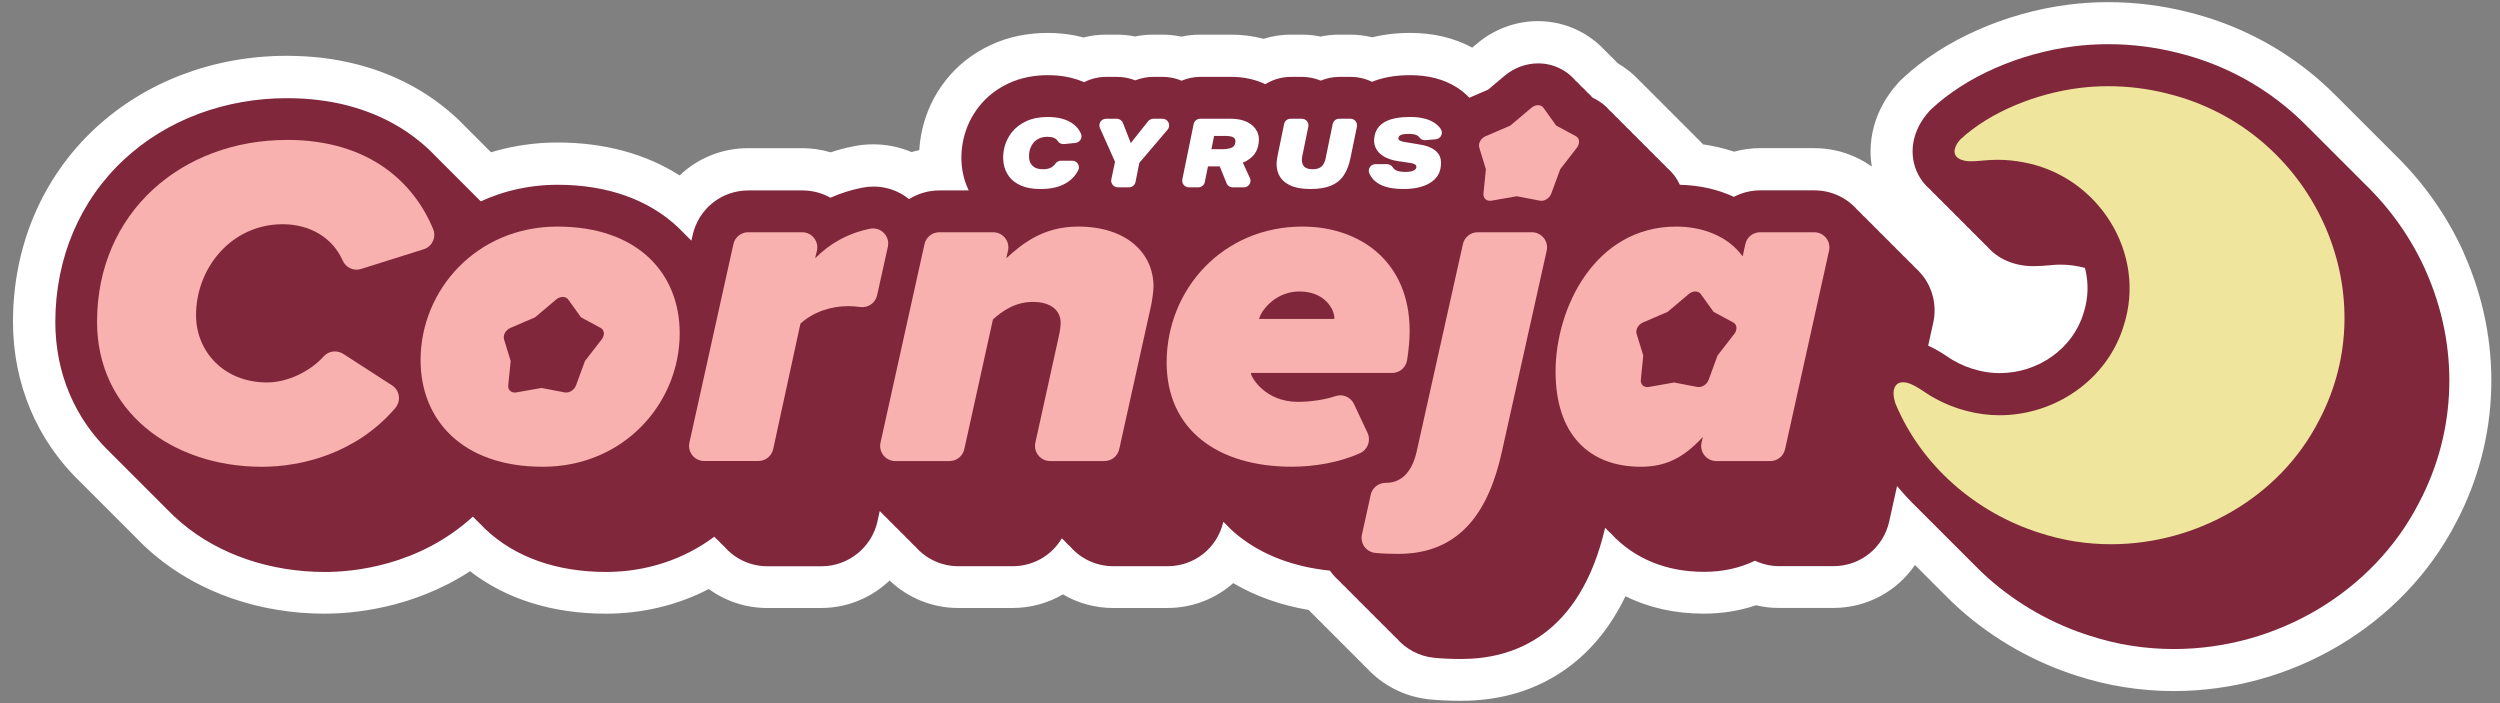
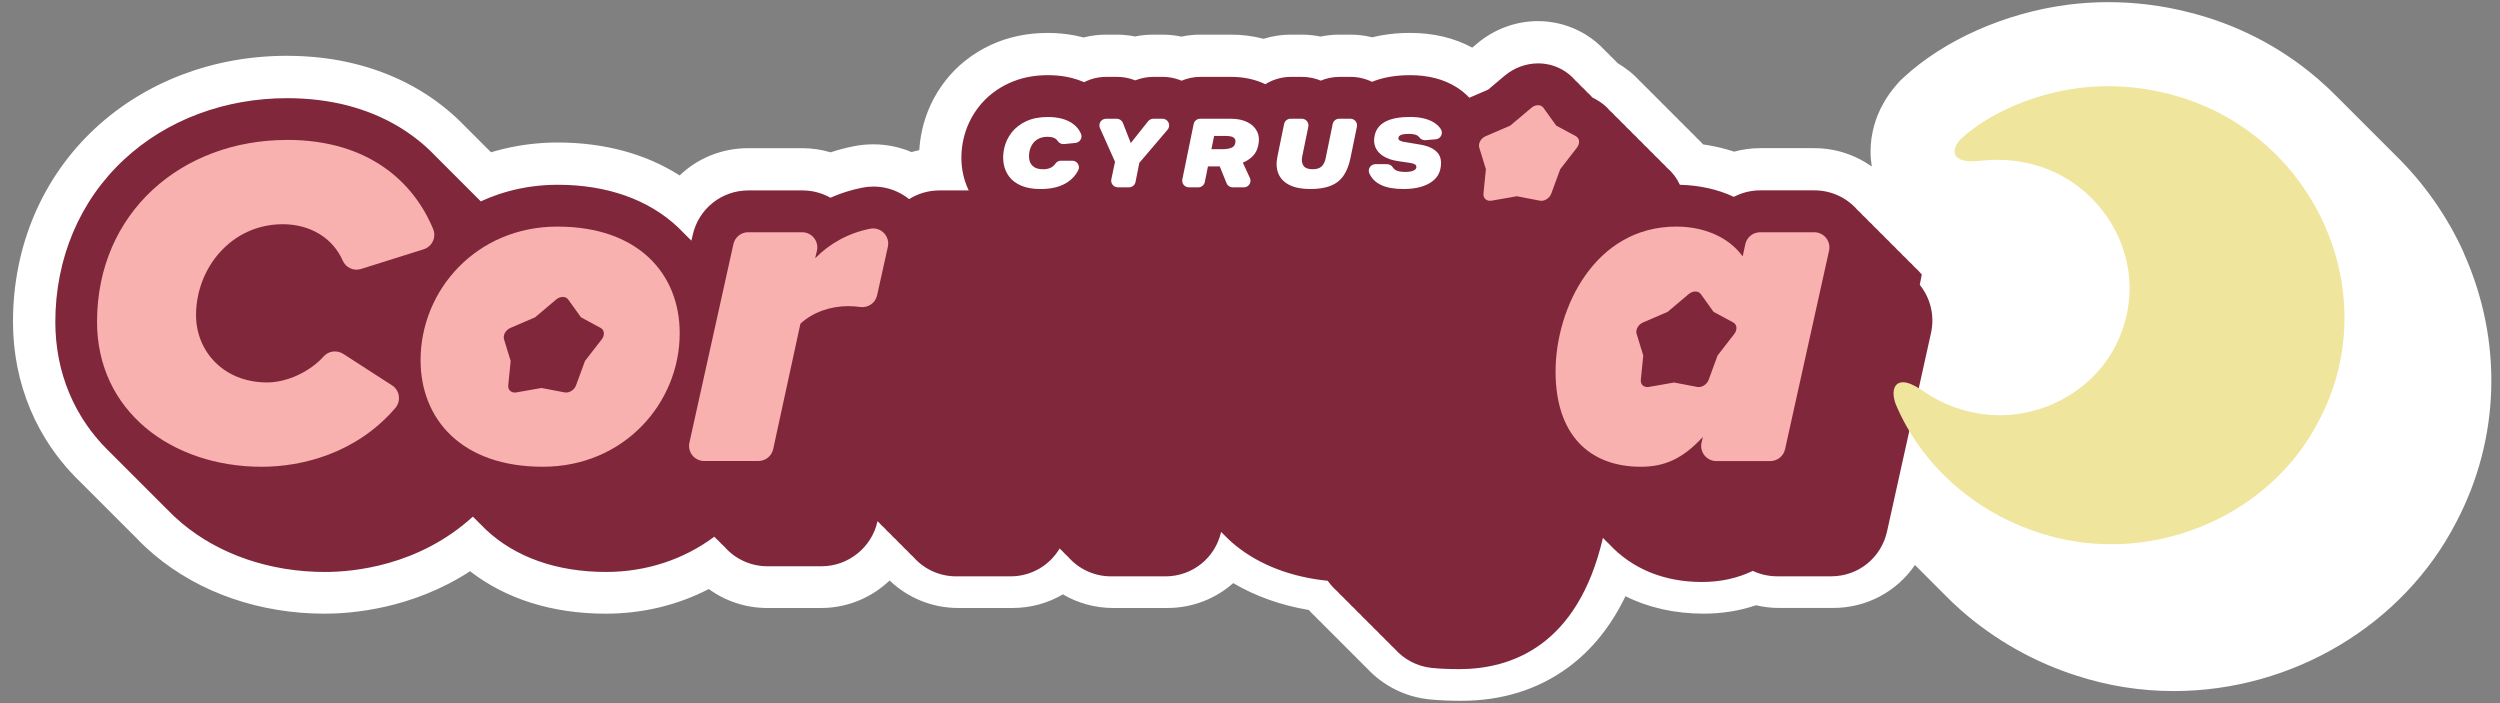
<svg xmlns="http://www.w3.org/2000/svg" data-id="Layer_1" version="1.1" viewBox="0 0 1189.65 334.66">
  <rect x="0" y="0" width="1189.65" height="334.66" fill="#808080" stroke="none" />
  <defs>
    <style>
      .st0 {
        fill: #f8b1ae;
      }

      .st1 {
        fill: #fff;
      }

      .st2 {
        fill: #80273c;
      }

      .st3 {
        fill: #f0e59d;
      }
    </style>
  </defs>
  <path class="st1" d="M1172.52,120.53c-7.74-17.29-19.04-33.44-32.67-46.72-.89-.92-1.8-1.82-2.71-2.71-.9-.92-1.81-1.83-2.73-2.73-.9-.92-1.8-1.83-2.72-2.72-.89-.92-1.8-1.82-2.72-2.72-.9-.92-1.8-1.83-2.72-2.72-.9-.92-1.8-1.83-2.72-2.72-.9-.92-1.8-1.83-2.72-2.72-.9-.92-1.8-1.82-2.72-2.72-.9-.92-1.8-1.83-2.72-2.72-.89-.92-1.8-1.82-2.72-2.72-1.44-1.48-2.95-2.96-4.44-4.37l-.55-.51c-1.63-1.52-3.11-2.86-4.53-4.08l-.38-.35-.26-.2c-17.82-15.15-38.41-25.69-61.22-31.33-12.39-3.16-25.19-4.75-38.07-4.75-6.34,0-12.68.4-18.84,1.18-29.96,3.79-59.43,16.86-78.84,34.97l-1.36,1.27-1.24,1.39c-5.34,6-9.07,12.71-11.08,19.88-1.16,4.11-1.74,8.33-1.72,12.54.01,2.37.21,4.71.59,7.01-.33-.24-.66-.47-.98-.68-.16-.11-.32-.21-.48-.32-.55-.36-1.1-.71-1.66-1.04l-.54-.32c-.54-.32-1.09-.62-1.65-.92l-.63-.33c-.54-.27-1.07-.54-1.62-.79-.21-.1-.43-.2-.72-.32-.52-.23-1.05-.45-1.61-.68-.22-.09-.81-.31-.81-.31-.51-.19-1.01-.38-1.55-.56-.26-.09-.53-.17-.8-.26l-.12-.04c-.5-.16-1-.31-1.45-.44-.34-.09-.68-.18-1.1-.29l-.11-.03c-.42-.11-.84-.21-1.28-.31-.36-.08-.73-.15-1.09-.22l-.26-.05c-.36-.07-.73-.14-1.18-.22-.39-.06-.79-.12-1.19-.17l-.22-.03c-.37-.05-.74-.1-1.14-.15-.49-.05-.99-.09-1.49-.13h-.03c-.36-.04-.72-.06-1.06-.08-.88-.05-1.76-.07-2.6-.07h-25.78c-4.17,0-8.33.57-12.36,1.67-.83-.27-1.67-.53-2.51-.78l-.32-.1c-.39-.12-.77-.24-1.1-.33-1.27-.36-2.46-.64-3.5-.88h.05c-.24-.05-.48-.11-.74-.16-1.18-.26-2.43-.51-3.73-.74-.19-.04-.37-.07-.51-.09-.79-.13-1.58-.26-2.4-.38-.96-1.07-1.96-2.09-3.02-3.06-.86-.95-1.78-1.86-2.73-2.73-.86-.95-1.77-1.86-2.72-2.72-.86-.95-1.77-1.86-2.72-2.72-.86-.95-1.77-1.86-2.72-2.72-.86-.94-1.77-1.85-2.72-2.72-.86-.94-1.77-1.85-2.72-2.72-.86-.94-1.77-1.85-2.72-2.72-.86-.94-1.77-1.85-2.72-2.72-.86-.95-1.77-1.86-2.73-2.73-.87-.95-1.78-1.86-2.74-2.73-.42-.46-.86-.91-1.31-1.37l-.34-.34c-.83-.82-1.74-1.63-2.65-2.38-.18-.15-.36-.3-.49-.4-.94-.75-1.9-1.46-2.88-2.13-.17-.11-.33-.22-.44-.29-.73-.48-1.43-.91-2.12-1.32-.24-.23-.49-.46-.73-.69-.87-.95-1.78-1.86-2.73-2.73-.87-.95-1.78-1.86-2.72-2.72-2.72-2.97-5.83-5.54-9.23-7.61l-.38-.23c-.54-.32-1.09-.63-1.57-.89-.2-.11-.41-.22-.54-.29-.5-.26-1.01-.52-1.48-.74-.22-.1-.76-.36-.76-.36-.46-.21-.93-.41-1.37-.59-.27-.11-.93-.37-.93-.37-.42-.16-.85-.32-1.32-.48-.32-.11-.64-.22-1.01-.34-.42-.13-.84-.27-1.23-.38-.36-.1-.72-.2-1.12-.31-.4-.1-.8-.21-1.2-.3-.37-.08-.75-.16-1.19-.25l-.17-.03c-.35-.07-.71-.14-1.06-.2-.43-.07-.86-.14-1.29-.2h-.11c-.31-.06-.63-.1-1.01-.15-.49-.06-.98-.1-1.48-.14h-.04c-.27-.03-.54-.05-.81-.07h-.12c-.83-.05-1.67-.08-2.48-.08-10.53,0-20.81,3.79-28.94,10.65l-2.34,1.97c-8.61-4.66-18.57-7.01-29.67-7.01-4.78,0-9.39.4-13.69,1.19-1.42.26-2.82.56-4.2.91-.21-.05-.42-.1-.64-.15-3.2-.74-6.49-1.12-9.79-1.12h-5.35c-3,0-5.96.31-8.86.92-2.91-.61-5.89-.92-8.91-.92h-5.35c-2.05,0-4.11.15-6.11.44-2.3.33-4.56.85-6.76,1.54-4.92-1.32-10.09-1.98-15.47-1.98h-14.7c-3.02,0-6.01.32-8.95.95-2.94-.63-5.93-.95-8.95-.95h-4.4c-2.94,0-5.84.29-8.69.87-2.84-.58-5.75-.87-8.7-.87h-5.1c-3.6,0-7.2.46-10.69,1.35-.32-.09-.65-.17-.97-.25-2.06-.52-4.2-.93-6.35-1.24-1.06-.15-2.14-.28-3.23-.38-2.14-.2-4.33-.3-6.52-.3-9.79,0-18.9,1.93-27.11,5.75-8.68,4.05-15.96,9.8-21.64,17.11-5.42,6.98-9.13,14.89-11.02,23.49-.69,3.14-1.13,6.3-1.32,9.44-1.24.25-2.47.55-3.68.91-5.8-2.45-11.94-3.69-18.28-3.69-3.06,0-6.14.3-9.16.9-3.75.74-7.45,1.71-11.07,2.91-4.38-1.31-8.95-1.98-13.56-1.98h-25.68c-12.59,0-24.11,4.84-32.62,12.98-16.09-10.3-35.89-15.68-58.14-15.68-1.08,0-2.15.02-3.16.05-.32,0-.63.02-.94.04h-.16c-.71.03-1.43.07-2.09.1-.4.02-.79.05-1.19.08h-.17c-.61.06-1.23.1-1.87.16-.47.04-.94.08-1.4.13-.58.06-1.15.12-1.73.19-.5.06-.99.12-1.43.17-.57.07-1.13.15-1.7.24l-.3.04c-.39.06-.78.11-1.19.18-.42.07-.83.14-1.25.21l-.28.05c-1.21.21-2.41.44-3.53.67,0,0-.59.12-.87.18-.61.13-1.22.28-1.83.42,0,0-.86.2-1.14.27-.66.16-1.31.33-2.01.52l-.91.25c-.69.19-1.37.39-1.98.57-.15.04-.3.09-.45.13-.5-.5-1.02-1.01-1.55-1.52-.87-.9-1.78-1.81-2.72-2.72-.87-.9-1.78-1.81-2.72-2.72-.87-.9-1.78-1.81-2.72-2.72-.88-.91-1.8-1.84-2.77-2.76-.11-.12-.52-.53-.52-.53-.52-.53-1.05-1.06-1.57-1.58-.35-.35-.71-.69-1.09-1.05-.53-.5-1.07-1-1.57-1.46l-.19-.18c-.27-.25-.53-.49-.81-.73-.79-.7-1.6-1.4-2.41-2.07-.29-.25-.59-.49-.89-.73l-.21-.17c-.56-.45-1.12-.9-1.73-1.37-.36-.28-.73-.57-1.09-.84-.73-.55-1.46-1.09-2.18-1.61-.38-.27-.77-.54-1.15-.81l-.1-.07c-.68-.47-1.37-.94-2.02-1.37-.41-.27-.82-.54-1.25-.81-.63-.4-1.26-.8-1.9-1.19l-.22-.13c-.3-.19-.6-.37-.87-.53-.94-.56-1.89-1.11-2.86-1.64-.28-.16-.57-.31-.85-.46l-.23-.12c-.69-.37-1.39-.74-2.06-1.08-.4-.2-.8-.41-1.22-.62-.82-.4-1.65-.8-2.49-1.19l-.83-.38c-.98-.45-1.97-.87-3.01-1.31-.36-.15-.73-.3-1.13-.46-.76-.31-1.53-.61-2.33-.92,0,0-.82-.31-1.07-.41-1.08-.4-2.16-.78-3.29-1.16-.24-.08-.86-.28-.86-.28-.87-.28-1.74-.56-2.63-.83-.39-.12-.77-.23-1.16-.34-.93-.27-1.86-.53-2.84-.78-.22-.06-.44-.12-.7-.19-1.15-.29-2.3-.57-3.46-.83l-1.08-.24c-.89-.19-1.78-.38-2.68-.55,0,0-.79-.15-1.07-.21-1.2-.22-2.42-.43-3.61-.62l-.58-.08c-1.05-.16-2.11-.3-3.18-.44l-1.13-.14c-.99-.12-1.99-.22-3.05-.32l-.78-.07c-1.24-.11-2.49-.2-3.74-.28l-.94-.05c-1.01-.06-2.02-.1-3.02-.13l-1.11-.04c-1.29-.03-2.58-.06-3.89-.06-34.81,0-67.17,12.22-91.14,34.4C20.12,84.4,6.18,117.13,6.18,153.12c0,1.64.04,3.31.12,5.09l.02.49c.08,1.56.19,3.14.35,4.84l.06.66c.15,1.53.34,3.11.57,4.68l.1.72c.23,1.56.5,3.12.8,4.65l.12.62c.32,1.62.68,3.2,1.06,4.71l.1.4c.43,1.7.87,3.28,1.35,4.85,1,3.28,2.18,6.55,3.51,9.75l.09.22c.64,1.51,1.33,3.06,2.08,4.63l.11.23c.72,1.5,1.5,3,2.28,4.43l.14.25c.82,1.5,1.68,2.98,2.61,4.5l.04.06c4.52,7.33,9.98,14.11,16.24,20.17.86.89,1.75,1.79,2.73,2.73.86.9,1.76,1.79,2.72,2.72.86.89,1.76,1.79,2.72,2.72.86.89,1.76,1.79,2.72,2.72.86.89,1.76,1.79,2.72,2.72.86.89,1.76,1.79,2.72,2.72.85.88,1.74,1.78,2.72,2.72.84.88,1.74,1.77,2.72,2.72.85.89,1.75,1.78,2.73,2.73.85.88,1.75,1.78,2.72,2.72,2.62,2.73,5.42,5.34,8.32,7.78,21.48,18.03,50.27,27.96,81.09,27.96,12.53,0,41.56-2.21,69.12-20.2,17.11,13.24,39.24,20.2,64.54,20.2,17.46,0,34.15-4.02,49.07-11.73,7.99,5.81,17.68,9.02,27.75,9.02h25.79c12.39,0,23.94-4.94,32.51-13.08,8.74,8.36,20.4,13.08,32.61,13.08h25.81c8.68,0,16.92-2.29,24.03-6.48,7.16,4.2,15.38,6.48,23.86,6.48h25.83c11.96,0,22.98-4.4,31.36-11.84,10.51,6.21,22.65,10.54,35.87,12.77.14.13.27.26.41.38.87.94,1.77,1.85,2.71,2.71.87.95,1.78,1.86,2.72,2.72.87.94,1.78,1.85,2.72,2.72.87.95,1.78,1.86,2.72,2.72.87.94,1.78,1.85,2.72,2.72.87.94,1.78,1.85,2.72,2.72.87.94,1.78,1.85,2.72,2.72.87.94,1.78,1.86,2.72,2.73.87.94,1.78,1.85,2.72,2.72.87.94,1.78,1.85,2.72,2.72,7.85,8.52,18.44,13.83,29.98,14.99,4.47.45,9.38.67,15,.67,19.41,0,36.5-5.31,50.78-15.77,11.4-8.36,20.57-19.74,27.43-34,11.02,5.48,23.57,8.3,37.2,8.3,8.76,0,17.1-1.34,24.92-3.99,3.57.85,7.25,1.28,11,1.28h25.69c16.07,0,30.39-7.89,38.95-20.44.05.05.1.1.15.15.89.92,1.8,1.82,2.72,2.72.89.92,1.8,1.82,2.72,2.72.9.92,1.8,1.83,2.72,2.72.89.92,1.8,1.82,2.72,2.72.89.92,1.8,1.82,2.72,2.72,2.57,2.64,5.2,5.16,7.82,7.48,16.02,14.21,35.3,25.13,55.76,31.56,14.73,4.77,30.16,7.2,45.85,7.2,56.5,0,109.22-31.5,134.34-80.26,20.99-39.76,22.33-86.45,3.67-128.11Z" />
-   <path class="st2" d="M914.5,130.65c-1.04-1.3-2.19-2.48-3.43-3.55-.85-.98-1.76-1.89-2.72-2.72-.85-.98-1.76-1.89-2.72-2.72-.85-.98-1.76-1.89-2.72-2.72-.85-.98-1.76-1.89-2.72-2.72-.85-.98-1.76-1.89-2.72-2.72-.85-.98-1.76-1.89-2.72-2.72-.85-.98-1.76-1.89-2.72-2.72-.85-.98-1.76-1.89-2.72-2.72-.85-.98-1.76-1.89-2.72-2.72-.85-.98-1.76-1.89-2.72-2.72,0,0,0,0,0,0-.32-.36-.64-.71-.97-1.06-.01-.01-.03-.03-.04-.04-.32-.33-.65-.65-.98-.96-.03-.02-.05-.05-.08-.07-.32-.3-.66-.59-.99-.87-.04-.03-.08-.07-.12-.1-.33-.27-.66-.53-.99-.79-.06-.04-.11-.09-.17-.13-.33-.24-.66-.47-.99-.7-.07-.05-.15-.1-.23-.15-.32-.21-.65-.42-.98-.62-.09-.06-.19-.11-.28-.16-.32-.19-.64-.37-.97-.54-.11-.06-.23-.12-.34-.17-.31-.16-.63-.32-.95-.46-.13-.06-.27-.12-.4-.18-.31-.14-.61-.27-.92-.39-.15-.06-.31-.12-.47-.18-.3-.11-.59-.22-.89-.32-.18-.06-.36-.11-.53-.17-.28-.09-.57-.18-.86-.26-.2-.06-.41-.1-.61-.16-.27-.07-.54-.14-.81-.2-.23-.05-.46-.09-.69-.14-.25-.05-.5-.1-.76-.14-.26-.04-.52-.08-.79-.11-.23-.03-.46-.07-.68-.09-.31-.03-.63-.06-.94-.08-.18-.01-.37-.03-.55-.04-.5-.03-1.01-.04-1.51-.04h-25.78c-4.46,0-8.74,1.11-12.52,3.09-.98-.46-1.98-.89-2.99-1.29-.51-.2-1.03-.38-1.55-.57-.5-.18-.99-.38-1.5-.55-.72-.24-1.45-.46-2.18-.67-.31-.09-.62-.19-.93-.28-.86-.24-1.74-.45-2.62-.66-.19-.04-.37-.09-.55-.13-.97-.22-1.96-.41-2.96-.58-.09-.02-.18-.04-.28-.05-1.06-.18-2.13-.34-3.21-.47-.03,0-.06,0-.09-.01-2.24-.27-4.52-.43-6.84-.48,0,0,0,0,0,0-1.4-3.1-3.47-5.84-6.07-8.03-.83-.98-1.74-1.89-2.72-2.72-.83-.98-1.74-1.89-2.72-2.72-.83-.98-1.74-1.89-2.72-2.72-.83-.98-1.74-1.89-2.72-2.72-.83-.98-1.74-1.89-2.72-2.72-.83-.98-1.74-1.89-2.72-2.72-.83-.98-1.74-1.89-2.72-2.72-.83-.98-1.74-1.89-2.72-2.72-.83-.98-1.74-1.89-2.72-2.72-.83-.98-1.74-1.89-2.72-2.72-.44-.52-.9-1.01-1.38-1.49-.04-.04-.07-.07-.11-.11-.46-.45-.94-.88-1.44-1.29-.08-.07-.16-.13-.24-.19-.49-.4-1-.77-1.53-1.13-.08-.05-.16-.1-.24-.16-.55-.36-1.12-.71-1.7-1.02l-1.74-.94c-.8-.93-1.67-1.8-2.6-2.59-.83-.99-1.74-1.9-2.72-2.72-.83-.99-1.74-1.9-2.72-2.72-1.61-1.91-3.52-3.53-5.64-4.81-.03-.02-.05-.03-.08-.05-.29-.17-.59-.34-.88-.5-.09-.05-.17-.1-.26-.14-.27-.14-.54-.27-.81-.4-.13-.06-.25-.12-.38-.18-.25-.11-.5-.22-.76-.33-.15-.06-.31-.13-.46-.19-.24-.09-.48-.18-.72-.27-.18-.06-.35-.12-.53-.18-.23-.07-.46-.15-.69-.21-.2-.06-.4-.11-.6-.16-.22-.06-.44-.11-.65-.16-.22-.05-.44-.09-.66-.14-.21-.04-.41-.08-.62-.12-.24-.04-.49-.08-.74-.11-.19-.03-.38-.06-.57-.08-.28-.03-.57-.05-.86-.08-.16-.01-.31-.03-.47-.04-.45-.03-.89-.04-1.34-.04-5.81,0-11.51,2.11-16.05,5.94l-7.78,6.56-8.94,3.85c-1.77-1.88-3.79-3.54-6.05-4.97-6.05-3.83-13.5-5.77-22.13-5.77-3.73,0-7.08.31-10.09.86-3.01.55-5.68,1.34-8.06,2.31-1.56-.76-3.21-1.35-4.91-1.75s-3.47-.6-5.26-.6h-5.35c-3.11,0-6.11.63-8.85,1.78-2.78-1.16-5.81-1.78-8.92-1.78h-5.35c-1.1,0-2.19.08-3.25.23-2.66.39-5.2,1.23-7.51,2.46-.46.25-.92.51-1.36.78-4.84-2.3-10.29-3.48-16.22-3.48h-14.7c-3.15,0-6.17.66-8.94,1.83-.35-.15-.7-.29-1.06-.42-2.5-.91-5.16-1.41-7.9-1.41h-4.4c-3.03,0-5.96.58-8.68,1.67-2.7-1.09-5.65-1.67-8.7-1.67h-5.1c-3.73,0-7.32.9-10.52,2.53-1.9-.83-3.9-1.51-6-2.03-1.4-.35-2.83-.63-4.31-.84-.74-.11-1.49-.19-2.25-.26-1.52-.14-3.08-.21-4.68-.21-6.85,0-13.12,1.3-18.66,3.88-5.77,2.69-10.58,6.48-14.29,11.25-3.58,4.61-6.03,9.83-7.28,15.52-1.09,4.98-1.25,9.94-.45,14.76.55,3.33,1.55,6.48,2.99,9.44h-13.91c-5.3,0-10.27,1.51-14.47,4.14-1.79-1.44-3.74-2.64-5.82-3.58-3.46-1.56-7.24-2.39-11.15-2.39-1.77,0-3.55.17-5.29.52-5.28,1.04-10.35,2.65-15.16,4.79-4.01-2.26-8.58-3.48-13.34-3.48h-25.68c-12.85,0-23.78,8.77-26.56,21.32l-.57,2.58c-.31-.31-.62-.62-.94-.92-.05-.05-.1-.09-.15-.13-.83-.88-1.69-1.75-2.57-2.59-.05-.05-.1-.09-.15-.13-.83-.88-1.69-1.75-2.57-2.59-14.05-13.24-33.85-20.23-57.25-20.23-.88,0-1.76.02-2.64.04-.3,0-.59.02-.88.03-.58.02-1.16.05-1.73.08-.35.02-.71.05-1.06.07-.51.04-1.02.07-1.54.12-.38.03-.76.07-1.14.11-.48.05-.95.1-1.43.15-.4.05-.79.09-1.19.14-.45.06-.9.12-1.35.19-.41.06-.82.12-1.23.18-.42.07-.83.14-1.25.21-.98.17-1.95.35-2.91.56-.22.05-.44.09-.65.13-.53.12-1.06.24-1.59.37-.28.07-.56.13-.83.2-.53.13-1.06.27-1.59.41-.26.07-.53.14-.79.21-.54.15-1.09.31-1.62.47-.23.07-.47.14-.7.21-.57.17-1.13.35-1.69.54-.17.06-.35.12-.52.18-2.82.95-5.58,2.05-8.27,3.29-.81-.85-1.64-1.67-2.49-2.48-.89-.93-1.8-1.84-2.72-2.72-.89-.93-1.8-1.84-2.72-2.72-.89-.93-1.8-1.84-2.72-2.72-.89-.93-1.8-1.84-2.72-2.72-.89-.93-1.8-1.84-2.72-2.72-.89-.93-1.8-1.84-2.72-2.72-.89-.93-1.8-1.84-2.72-2.72-.23-.25-.47-.48-.71-.73-.42-.43-.84-.86-1.27-1.28-.29-.28-.58-.57-.88-.84-.42-.4-.85-.8-1.28-1.19-.26-.24-.52-.48-.79-.72-.64-.57-1.29-1.13-1.95-1.68-.29-.24-.59-.48-.89-.72-.44-.36-.89-.72-1.34-1.07-.31-.24-.62-.48-.93-.72-.58-.44-1.18-.88-1.77-1.3-.33-.23-.66-.46-.99-.69-.55-.39-1.11-.77-1.68-1.14-.32-.21-.65-.42-.97-.63-.51-.33-1.03-.65-1.55-.97-.3-.18-.59-.36-.89-.54-.76-.45-1.53-.89-2.31-1.32-.29-.16-.59-.32-.88-.47-.56-.3-1.13-.6-1.7-.89-.33-.17-.65-.33-.98-.5-.67-.33-1.35-.65-2.03-.97-.23-.11-.46-.22-.69-.32-.81-.36-1.62-.72-2.44-1.06-.32-.13-.64-.26-.96-.39-.63-.25-1.26-.5-1.9-.74-.3-.11-.6-.23-.91-.34-.89-.33-1.79-.65-2.69-.95-.24-.08-.48-.15-.72-.23-.72-.23-1.44-.46-2.17-.68-.32-.1-.65-.19-.97-.29-.77-.22-1.54-.44-2.32-.64-.21-.05-.41-.11-.62-.17-.96-.25-1.94-.48-2.92-.7-.29-.07-.59-.13-.89-.19-.75-.16-1.51-.32-2.27-.46-.3-.06-.6-.12-.91-.17-1.01-.19-2.03-.36-3.06-.52-.14-.02-.29-.04-.43-.06-.91-.14-1.82-.26-2.74-.38-.32-.04-.63-.08-.95-.11-.85-.1-1.71-.19-2.57-.27-.23-.02-.46-.05-.69-.07-1.07-.09-2.15-.18-3.23-.24-.27-.02-.53-.03-.8-.04-.86-.05-1.73-.09-2.6-.12-.32-.01-.63-.02-.95-.03-1.11-.03-2.23-.05-3.36-.05-29.76,0-57.3,10.33-77.55,29.08-21.18,19.61-32.84,47.12-32.84,77.48,0,1.41.04,2.81.1,4.21,0,.13,0,.26.02.39.07,1.33.16,2.65.29,3.97.02.18.03.37.05.55.13,1.29.28,2.56.47,3.83.03.19.06.39.08.58.19,1.27.41,2.53.65,3.79.03.17.07.34.1.51.26,1.28.54,2.55.85,3.81.03.11.06.23.09.34.33,1.32.69,2.62,1.09,3.92h0c.82,2.71,1.78,5.35,2.86,7.93.02.04.03.08.05.13.53,1.25,1.08,2.49,1.67,3.71.03.07.06.14.1.2.59,1.22,1.2,2.41,1.85,3.6.03.06.06.12.1.18.66,1.2,1.34,2.39,2.06,3.55.01.02.03.04.04.06,3.7,6.01,8.19,11.57,13.41,16.59,0,0,0,0,0,0,.88.93,1.79,1.83,2.72,2.72.88.93,1.79,1.83,2.72,2.72.88.93,1.79,1.83,2.72,2.72.88.93,1.79,1.83,2.72,2.72.88.93,1.79,1.83,2.72,2.72.88.93,1.79,1.83,2.72,2.72.88.93,1.79,1.83,2.72,2.72.88.93,1.79,1.83,2.72,2.72.88.93,1.79,1.83,2.72,2.72.88.93,1.79,1.83,2.72,2.72,2.19,2.3,4.53,4.5,7.02,6.58,17.88,15.01,42.11,23.28,68.23,23.28,13.19,0,44.48-2.77,70.31-26.33.22.21.44.43.66.65.05.04.1.08.15.13.83.89,1.69,1.75,2.58,2.59.05.04.1.08.15.13.83.89,1.69,1.75,2.58,2.59,14.05,13.24,33.85,20.23,57.25,20.23,19.07,0,36.94-5.9,51.52-16.77.66.7,1.35,1.37,2.07,2,.85.98,1.76,1.89,2.72,2.72,5.17,5.95,12.58,9.34,20.51,9.34h25.79c12.71,0,23.89-9.01,26.58-21.43l1.05-4.83c.21.19.42.39.64.58.85.98,1.76,1.89,2.72,2.72.85.98,1.76,1.89,2.72,2.72.85.98,1.76,1.89,2.72,2.72.85.98,1.76,1.89,2.72,2.72.85.98,1.76,1.89,2.72,2.72.85.98,1.76,1.89,2.72,2.72,5.17,5.95,12.58,9.34,20.51,9.34h25.81c9.87,0,18.59-5.17,23.37-13.25.42.41.85.8,1.29,1.19.85.98,1.76,1.89,2.72,2.72,5.17,5.95,12.58,9.34,20.51,9.34h25.83c12.79,0,23.66-8.68,26.51-21.13.22.22.44.44.67.65,2.01,2.11,4.15,4.12,6.49,6,11.48,9.19,26.39,14.84,43.61,16.59.1.15.2.3.3.44.3.42.62.82.94,1.22.05.06.1.11.15.17.29.35.58.68.88,1.01.02.03.05.05.07.08.33.36.68.71,1.03,1.05h0c.37.36.75.71,1.14,1.05.85.98,1.76,1.88,2.72,2.72.85.98,1.76,1.88,2.72,2.72.85.98,1.76,1.88,2.72,2.72.85.98,1.76,1.88,2.72,2.72.85.98,1.76,1.88,2.72,2.72.85.98,1.76,1.88,2.72,2.72.85.98,1.76,1.88,2.72,2.72.85.98,1.76,1.88,2.72,2.72.85.98,1.76,1.88,2.72,2.72.85.98,1.76,1.88,2.72,2.72,4.53,5.22,10.9,8.55,17.82,9.25,3.8.38,8.05.57,13,.57,24.68,0,56.4-10.93,68.4-62.45.06.06.12.11.18.17,0,0,.01.01.02.02.87.94,1.78,1.83,2.71,2.7,0,0,.01.01.02.02,10.95,11.82,26.2,18.07,44.09,18.07,8.86,0,16.87-1.72,24.3-5.29,3.58,1.69,7.53,2.59,11.62,2.59h25.69c12.86,0,23.78-8.77,26.56-21.32l20.93-94.47c1.79-8.1-.16-16.45-5.35-22.91Z" />
+   <path class="st2" d="M914.5,130.65c-1.04-1.3-2.19-2.48-3.43-3.55-.85-.98-1.76-1.89-2.72-2.72-.85-.98-1.76-1.89-2.72-2.72-.85-.98-1.76-1.89-2.72-2.72-.85-.98-1.76-1.89-2.72-2.72-.85-.98-1.76-1.89-2.72-2.72-.85-.98-1.76-1.89-2.72-2.72-.85-.98-1.76-1.89-2.72-2.72-.85-.98-1.76-1.89-2.72-2.72-.85-.98-1.76-1.89-2.72-2.72-.85-.98-1.76-1.89-2.72-2.72,0,0,0,0,0,0-.32-.36-.64-.71-.97-1.06-.01-.01-.03-.03-.04-.04-.32-.33-.65-.65-.98-.96-.03-.02-.05-.05-.08-.07-.32-.3-.66-.59-.99-.87-.04-.03-.08-.07-.12-.1-.33-.27-.66-.53-.99-.79-.06-.04-.11-.09-.17-.13-.33-.24-.66-.47-.99-.7-.07-.05-.15-.1-.23-.15-.32-.21-.65-.42-.98-.62-.09-.06-.19-.11-.28-.16-.32-.19-.64-.37-.97-.54-.11-.06-.23-.12-.34-.17-.31-.16-.63-.32-.95-.46-.13-.06-.27-.12-.4-.18-.31-.14-.61-.27-.92-.39-.15-.06-.31-.12-.47-.18-.3-.11-.59-.22-.89-.32-.18-.06-.36-.11-.53-.17-.28-.09-.57-.18-.86-.26-.2-.06-.41-.1-.61-.16-.27-.07-.54-.14-.81-.2-.23-.05-.46-.09-.69-.14-.25-.05-.5-.1-.76-.14-.26-.04-.52-.08-.79-.11-.23-.03-.46-.07-.68-.09-.31-.03-.63-.06-.94-.08-.18-.01-.37-.03-.55-.04-.5-.03-1.01-.04-1.51-.04h-25.78c-4.46,0-8.74,1.11-12.52,3.09-.98-.46-1.98-.89-2.99-1.29-.51-.2-1.03-.38-1.55-.57-.5-.18-.99-.38-1.5-.55-.72-.24-1.45-.46-2.18-.67-.31-.09-.62-.19-.93-.28-.86-.24-1.74-.45-2.62-.66-.19-.04-.37-.09-.55-.13-.97-.22-1.96-.41-2.96-.58-.09-.02-.18-.04-.28-.05-1.06-.18-2.13-.34-3.21-.47-.03,0-.06,0-.09-.01-2.24-.27-4.52-.43-6.84-.48,0,0,0,0,0,0-1.4-3.1-3.47-5.84-6.07-8.03-.83-.98-1.74-1.89-2.72-2.72-.83-.98-1.74-1.89-2.72-2.72-.83-.98-1.74-1.89-2.72-2.72-.83-.98-1.74-1.89-2.72-2.72-.83-.98-1.74-1.89-2.72-2.72-.83-.98-1.74-1.89-2.72-2.72-.83-.98-1.74-1.89-2.72-2.72-.83-.98-1.74-1.89-2.72-2.72-.83-.98-1.74-1.89-2.72-2.72-.83-.98-1.74-1.89-2.72-2.72-.44-.52-.9-1.01-1.38-1.49-.04-.04-.07-.07-.11-.11-.46-.45-.94-.88-1.44-1.29-.08-.07-.16-.13-.24-.19-.49-.4-1-.77-1.53-1.13-.08-.05-.16-.1-.24-.16-.55-.36-1.12-.71-1.7-1.02l-1.74-.94c-.8-.93-1.67-1.8-2.6-2.59-.83-.99-1.74-1.9-2.72-2.72-.83-.99-1.74-1.9-2.72-2.72-1.61-1.91-3.52-3.53-5.64-4.81-.03-.02-.05-.03-.08-.05-.29-.17-.59-.34-.88-.5-.09-.05-.17-.1-.26-.14-.27-.14-.54-.27-.81-.4-.13-.06-.25-.12-.38-.18-.25-.11-.5-.22-.76-.33-.15-.06-.31-.13-.46-.19-.24-.09-.48-.18-.72-.27-.18-.06-.35-.12-.53-.18-.23-.07-.46-.15-.69-.21-.2-.06-.4-.11-.6-.16-.22-.06-.44-.11-.65-.16-.22-.05-.44-.09-.66-.14-.21-.04-.41-.08-.62-.12-.24-.04-.49-.08-.74-.11-.19-.03-.38-.06-.57-.08-.28-.03-.57-.05-.86-.08-.16-.01-.31-.03-.47-.04-.45-.03-.89-.04-1.34-.04-5.81,0-11.51,2.11-16.05,5.94l-7.78,6.56-8.94,3.85c-1.77-1.88-3.79-3.54-6.05-4.97-6.05-3.83-13.5-5.77-22.13-5.77-3.73,0-7.08.31-10.09.86-3.01.55-5.68,1.34-8.06,2.31-1.56-.76-3.21-1.35-4.91-1.75s-3.47-.6-5.26-.6h-5.35c-3.11,0-6.11.63-8.85,1.78-2.78-1.16-5.81-1.78-8.92-1.78h-5.35c-1.1,0-2.19.08-3.25.23-2.66.39-5.2,1.23-7.51,2.46-.46.25-.92.51-1.36.78-4.84-2.3-10.29-3.48-16.22-3.48h-14.7c-3.15,0-6.17.66-8.94,1.83-.35-.15-.7-.29-1.06-.42-2.5-.91-5.16-1.41-7.9-1.41h-4.4c-3.03,0-5.96.58-8.68,1.67-2.7-1.09-5.65-1.67-8.7-1.67h-5.1c-3.73,0-7.32.9-10.52,2.53-1.9-.83-3.9-1.51-6-2.03-1.4-.35-2.83-.63-4.31-.84-.74-.11-1.49-.19-2.25-.26-1.52-.14-3.08-.21-4.68-.21-6.85,0-13.12,1.3-18.66,3.88-5.77,2.69-10.58,6.48-14.29,11.25-3.58,4.61-6.03,9.83-7.28,15.52-1.09,4.98-1.25,9.94-.45,14.76.55,3.33,1.55,6.48,2.99,9.44h-13.91c-5.3,0-10.27,1.51-14.47,4.14-1.79-1.44-3.74-2.64-5.82-3.58-3.46-1.56-7.24-2.39-11.15-2.39-1.77,0-3.55.17-5.29.52-5.28,1.04-10.35,2.65-15.16,4.79-4.01-2.26-8.58-3.48-13.34-3.48h-25.68c-12.85,0-23.78,8.77-26.56,21.32l-.57,2.58c-.31-.31-.62-.62-.94-.92-.05-.05-.1-.09-.15-.13-.83-.88-1.69-1.75-2.57-2.59-.05-.05-.1-.09-.15-.13-.83-.88-1.69-1.75-2.57-2.59-14.05-13.24-33.85-20.23-57.25-20.23-.88,0-1.76.02-2.64.04-.3,0-.59.02-.88.03-.58.02-1.16.05-1.73.08-.35.02-.71.05-1.06.07-.51.04-1.02.07-1.54.12-.38.03-.76.07-1.14.11-.48.05-.95.1-1.43.15-.4.05-.79.09-1.19.14-.45.06-.9.12-1.35.19-.41.06-.82.12-1.23.18-.42.07-.83.14-1.25.21-.98.17-1.95.35-2.91.56-.22.05-.44.09-.65.13-.53.12-1.06.24-1.59.37-.28.07-.56.13-.83.2-.53.13-1.06.27-1.59.41-.26.07-.53.14-.79.21-.54.15-1.09.31-1.62.47-.23.07-.47.14-.7.21-.57.17-1.13.35-1.69.54-.17.06-.35.12-.52.18-2.82.95-5.58,2.05-8.27,3.29-.81-.85-1.64-1.67-2.49-2.48-.89-.93-1.8-1.84-2.72-2.72-.89-.93-1.8-1.84-2.72-2.72-.89-.93-1.8-1.84-2.72-2.72-.89-.93-1.8-1.84-2.72-2.72-.89-.93-1.8-1.84-2.72-2.72-.89-.93-1.8-1.84-2.72-2.72-.89-.93-1.8-1.84-2.72-2.72-.23-.25-.47-.48-.71-.73-.42-.43-.84-.86-1.27-1.28-.29-.28-.58-.57-.88-.84-.42-.4-.85-.8-1.28-1.19-.26-.24-.52-.48-.79-.72-.64-.57-1.29-1.13-1.95-1.68-.29-.24-.59-.48-.89-.72-.44-.36-.89-.72-1.34-1.07-.31-.24-.62-.48-.93-.72-.58-.44-1.18-.88-1.77-1.3-.33-.23-.66-.46-.99-.69-.55-.39-1.11-.77-1.68-1.14-.32-.21-.65-.42-.97-.63-.51-.33-1.03-.65-1.55-.97-.3-.18-.59-.36-.89-.54-.76-.45-1.53-.89-2.31-1.32-.29-.16-.59-.32-.88-.47-.56-.3-1.13-.6-1.7-.89-.33-.17-.65-.33-.98-.5-.67-.33-1.35-.65-2.03-.97-.23-.11-.46-.22-.69-.32-.81-.36-1.62-.72-2.44-1.06-.32-.13-.64-.26-.96-.39-.63-.25-1.26-.5-1.9-.74-.3-.11-.6-.23-.91-.34-.89-.33-1.79-.65-2.69-.95-.24-.08-.48-.15-.72-.23-.72-.23-1.44-.46-2.17-.68-.32-.1-.65-.19-.97-.29-.77-.22-1.54-.44-2.32-.64-.21-.05-.41-.11-.62-.17-.96-.25-1.94-.48-2.92-.7-.29-.07-.59-.13-.89-.19-.75-.16-1.51-.32-2.27-.46-.3-.06-.6-.12-.91-.17-1.01-.19-2.03-.36-3.06-.52-.14-.02-.29-.04-.43-.06-.91-.14-1.82-.26-2.74-.38-.32-.04-.63-.08-.95-.11-.85-.1-1.71-.19-2.57-.27-.23-.02-.46-.05-.69-.07-1.07-.09-2.15-.18-3.23-.24-.27-.02-.53-.03-.8-.04-.86-.05-1.73-.09-2.6-.12-.32-.01-.63-.02-.95-.03-1.11-.03-2.23-.05-3.36-.05-29.76,0-57.3,10.33-77.55,29.08-21.18,19.61-32.84,47.12-32.84,77.48,0,1.41.04,2.81.1,4.21,0,.13,0,.26.02.39.07,1.33.16,2.65.29,3.97.02.18.03.37.05.55.13,1.29.28,2.56.47,3.83.03.19.06.39.08.58.19,1.27.41,2.53.65,3.79.03.17.07.34.1.51.26,1.28.54,2.55.85,3.81.03.11.06.23.09.34.33,1.32.69,2.62,1.09,3.92h0c.82,2.71,1.78,5.35,2.86,7.93.02.04.03.08.05.13.53,1.25,1.08,2.49,1.67,3.71.03.07.06.14.1.2.59,1.22,1.2,2.41,1.85,3.6.03.06.06.12.1.18.66,1.2,1.34,2.39,2.06,3.55.01.02.03.04.04.06,3.7,6.01,8.19,11.57,13.41,16.59,0,0,0,0,0,0,.88.93,1.79,1.83,2.72,2.72.88.93,1.79,1.83,2.72,2.72.88.93,1.79,1.83,2.72,2.72.88.93,1.79,1.83,2.72,2.72.88.93,1.79,1.83,2.72,2.72.88.93,1.79,1.83,2.72,2.72.88.93,1.79,1.83,2.72,2.72.88.93,1.79,1.83,2.72,2.72.88.93,1.79,1.83,2.72,2.72.88.93,1.79,1.83,2.72,2.72,2.19,2.3,4.53,4.5,7.02,6.58,17.88,15.01,42.11,23.28,68.23,23.28,13.19,0,44.48-2.77,70.31-26.33.22.21.44.43.66.65.05.04.1.08.15.13.83.89,1.69,1.75,2.58,2.59.05.04.1.08.15.13.83.89,1.69,1.75,2.58,2.59,14.05,13.24,33.85,20.23,57.25,20.23,19.07,0,36.94-5.9,51.52-16.77.66.7,1.35,1.37,2.07,2,.85.98,1.76,1.89,2.72,2.72,5.17,5.95,12.58,9.34,20.51,9.34h25.79c12.71,0,23.89-9.01,26.58-21.43c.21.19.42.39.64.58.85.98,1.76,1.89,2.72,2.72.85.98,1.76,1.89,2.72,2.72.85.98,1.76,1.89,2.72,2.72.85.98,1.76,1.89,2.72,2.72.85.98,1.76,1.89,2.72,2.72.85.98,1.76,1.89,2.72,2.72,5.17,5.95,12.58,9.34,20.51,9.34h25.81c9.87,0,18.59-5.17,23.37-13.25.42.41.85.8,1.29,1.19.85.98,1.76,1.89,2.72,2.72,5.17,5.95,12.58,9.34,20.51,9.34h25.83c12.79,0,23.66-8.68,26.51-21.13.22.22.44.44.67.65,2.01,2.11,4.15,4.12,6.49,6,11.48,9.19,26.39,14.84,43.61,16.59.1.15.2.3.3.44.3.42.62.82.94,1.22.05.06.1.11.15.17.29.35.58.68.88,1.01.02.03.05.05.07.08.33.36.68.71,1.03,1.05h0c.37.36.75.71,1.14,1.05.85.98,1.76,1.88,2.72,2.72.85.98,1.76,1.88,2.72,2.72.85.98,1.76,1.88,2.72,2.72.85.98,1.76,1.88,2.72,2.72.85.98,1.76,1.88,2.72,2.72.85.98,1.76,1.88,2.72,2.72.85.98,1.76,1.88,2.72,2.72.85.98,1.76,1.88,2.72,2.72.85.98,1.76,1.88,2.72,2.72.85.98,1.76,1.88,2.72,2.72,4.53,5.22,10.9,8.55,17.82,9.25,3.8.38,8.05.57,13,.57,24.68,0,56.4-10.93,68.4-62.45.06.06.12.11.18.17,0,0,.01.01.02.02.87.94,1.78,1.83,2.71,2.7,0,0,.01.01.02.02,10.95,11.82,26.2,18.07,44.09,18.07,8.86,0,16.87-1.72,24.3-5.29,3.58,1.69,7.53,2.59,11.62,2.59h25.69c12.86,0,23.78-8.77,26.56-21.32l20.93-94.47c1.79-8.1-.16-16.45-5.35-22.91Z" />
  <g>
    <path class="st0" d="M136.57,66.57c39.5,0,60.61,20.75,69.56,42.46,1.6,3.89-.5,8.32-4.52,9.59l-29.86,9.39c-3.52,1.11-7.22-.69-8.7-4.07-4.61-10.5-15.19-17.24-28.51-17.24-24.34,0-41.25,20.74-41.25,43.28,0,17.13,13.07,32.01,33.81,32.01,9.63,0,20.47-5.17,26.91-12.39,2.38-2.67,6.39-3.11,9.39-1.17l23.17,14.96c3.69,2.38,4.38,7.46,1.52,10.8-18.63,21.72-44.72,27.93-63.47,27.93-43.05,0-78.44-26.6-78.44-68.97,0-52.07,40.35-86.56,90.39-86.56Z" />
    <path class="st0" d="M356.04,110.52h25.68c4.65,0,8.08,4.34,7.01,8.86l-.79,3.33c-.01.06.06.1.1.06,6.38-6.49,15.23-11.8,26.05-13.93,5.09-1,9.53,3.58,8.4,8.64l-5.11,23.04c-.81,3.67-4.3,6.08-8.03,5.57-1.76-.24-3.71-.41-5.69-.41-8.56,0-16.89,2.93-22.75,8.33,0,0-.02.02-.02.03l-12.96,59.67c-.72,3.31-3.65,5.67-7.04,5.67h-25.79c-4.61,0-8.03-4.26-7.03-8.76l20.93-94.46c.73-3.3,3.66-5.65,7.03-5.65Z" />
-     <path class="st0" d="M503.38,162.14c.45-2.03,1.35-5.64,1.35-8.34,0-7.44-6.54-10.14-13.07-10.14-8.78,0-14.86,4.5-19.14,8.33,0,0-.02.02-.02.03l-13.63,61.73c-.73,3.3-3.65,5.65-7.03,5.65h-25.81c-4.61,0-8.03-4.26-7.03-8.76l20.93-94.46c.73-3.3,3.66-5.65,7.03-5.65h25.68c4.65,0,8.08,4.34,7.01,8.86l-.79,3.34c-.01.06.05.1.1.06,7.87-7.18,17.76-14.97,34.12-14.97,22.77,0,35.84,12.4,35.84,28.63,0,1.8-.68,6.76-1.13,8.79l-15.2,68.52c-.73,3.3-3.66,5.64-7.03,5.64h-25.83c-4.6,0-8.03-4.26-7.04-8.76l10.69-48.5Z" />
-     <path class="st0" d="M619.85,107.82c27.05,0,50.94,16.45,50.94,49.59,0,4.69-.54,9.84-1.22,14.01-.57,3.49-3.58,6.05-7.11,6.05h-67.18s0,.23,0,.23c0,1.58,6.54,13.52,22.32,13.52,6,0,12.76-.99,17.99-2.75,3.43-1.15,7.18.53,8.72,3.8l6.45,13.73c1.71,3.65.1,7.99-3.57,9.64-10,4.51-21.86,6.45-32.52,6.45-35.16,0-59.51-17.58-59.51-49.59,0-34.71,26.6-64.69,64.69-64.69ZM634.95,151.1c0-3.16-3.83-12.4-16.68-12.4-10.76,0-17.73,8.25-19.14,13-.01.04.02.08.06.08h35.75v-.68Z" />
-     <path class="st0" d="M652.27,235.41c.74-3.36,3.75-5.66,7.2-5.65.02,0,.04,0,.06,0,7.21,0,12.4-4.96,14.65-15.1l21.96-98.5c.73-3.29,3.66-5.64,7.03-5.64h25.81c4.61,0,8.03,4.27,7.03,8.77l-21.26,95.37c-6.09,27.95-19.39,48.91-49.36,48.91-4.03,0-7.65-.13-10.99-.47-4.29-.43-7.24-4.51-6.31-8.72l4.19-18.97Z" />
    <path class="st0" d="M734.45,51.29l6.08,8.47,9.37,5.05c1.81.98,2.04,3.46.5,5.44l-7.96,10.28-4.25,11.59c-.82,2.24-3.29,3.77-5.42,3.37l-11.01-2.11-11.99,2.11c-2.32.41-4.07-1.13-3.85-3.37l1.16-11.59-3.16-10.28c-.61-1.99.77-4.47,3.04-5.44l11.73-5.05,10.04-8.47c1.94-1.64,4.55-1.64,5.73,0Z" />
    <path class="st0" d="M863.34,110.52h-25.78c-3.39,0-6.33,2.37-7.04,5.69l-1.22,5.68c-.01.05-.08.06-.11.02-7-9.62-19.13-14.09-31.48-14.09-38.77,0-57.48,38.77-57.48,68.98s16.23,45.31,40.57,45.31c11.21,0,19.96-3.79,29.37-14.03.04-.05.12,0,.11.05l-.57,2.42c-1.06,4.52,2.37,8.85,7.01,8.85h25.69c3.38,0,6.3-2.35,7.03-5.65l20.93-94.46c1-4.5-2.43-8.76-7.03-8.76ZM825.29,158.89l-7.97,10.28-4.25,11.59c-.82,2.24-3.29,3.77-5.42,3.37l-11.01-2.11-11.99,2.11c-2.32.41-4.07-1.13-3.85-3.37l1.16-11.59-3.16-10.28c-.61-1.99.77-4.47,3.04-5.44l11.73-5.05,10.04-8.47c1.94-1.64,4.55-1.64,5.73,0l6.08,8.47,9.37,5.05c1.81.98,2.04,3.46.5,5.44Z" />
    <path class="st0" d="M265.28,107.82c-38.54,0-65.14,30.2-65.14,63.57,0,28.18,19.61,50.72,58.16,50.72s65.14-30.2,65.14-63.56c0-28.18-19.61-50.72-58.16-50.72ZM286.34,161.49l-7.97,10.28-4.25,11.59c-.82,2.24-3.29,3.77-5.42,3.37l-11.01-2.11-11.99,2.11c-2.32.41-4.07-1.13-3.85-3.37l1.16-11.59-3.16-10.28c-.61-1.99.77-4.47,3.04-5.44l11.73-5.05,10.04-8.47c1.94-1.64,4.55-1.64,5.73,0l6.08,8.47,9.37,5.05c1.81.98,2.04,3.46.5,5.44Z" />
  </g>
  <g>
    <path class="st1" d="M511.81,68.01l-5.52.55c-1.22.12-2.35-.51-3.03-1.54-.85-1.28-2.44-1.92-4.79-1.92-1.68,0-3.11.31-4.3.94-1.19.62-2.12,1.45-2.81,2.47-.69,1.02-1.17,2.16-1.44,3.4-.31,1.49-.33,2.9-.07,4.2.26,1.31.91,2.38,1.97,3.2,1.05.82,2.58,1.23,4.59,1.23,2.65,0,4.58-.88,5.79-2.64.6-.88,1.57-1.43,2.63-1.43h5.43c2.35,0,3.9,2.5,2.82,4.59-1.14,2.21-2.74,4.02-4.79,5.44-3.32,2.3-7.68,3.45-13.07,3.45-3.66,0-6.73-.53-9.21-1.58-2.48-1.05-4.41-2.49-5.78-4.32-1.37-1.83-2.25-3.9-2.63-6.22-.38-2.31-.3-4.72.25-7.22.61-2.77,1.79-5.28,3.54-7.54,1.75-2.25,4.07-4.05,6.95-5.39,2.88-1.34,6.28-2.01,10.21-2.01,4.97,0,8.93,1.04,11.88,3.13,1.82,1.29,3.15,2.9,3.97,4.84.83,1.95-.5,4.14-2.6,4.35Z" />
    <path class="st1" d="M537.24,89.13h-5.32c-2,0-3.5-1.84-3.09-3.8l1.76-8.35-7.16-16.03c-.93-2.09.6-4.44,2.88-4.44h5.1c1.3,0,2.46.8,2.94,2l3.74,9.56,8.24-10.37c.6-.75,1.51-1.19,2.47-1.19h4.4c2.69,0,4.14,3.15,2.4,5.2l-13.44,15.78-1.82,9.12c-.29,1.47-1.59,2.53-3.09,2.53Z" />
    <path class="st1" d="M570.24,89.13h-4.52c-2,0-3.49-1.83-3.09-3.78l5.38-26.32c.3-1.47,1.59-2.52,3.09-2.52h14.7c2.98,0,5.56.53,7.72,1.58,2.16,1.05,3.72,2.54,4.68,4.48.96,1.93,1.12,4.26.48,6.97-.43,1.86-1.28,3.44-2.56,4.75-1.28,1.31-2.85,2.35-4.71,3.11l3.36,7.27c.97,2.09-.56,4.48-2.86,4.48h-5.32c-1.29,0-2.44-.78-2.92-1.97l-3.23-7.99h-5.62l-1.5,7.43c-.3,1.47-1.59,2.53-3.09,2.53ZM587.55,65.98c-.38-.5-.95-.85-1.71-1.03-.76-.18-1.65-.27-2.65-.27h-5.44s-1.28,6.31-1.28,6.31h5.44c1.46,0,2.75-.2,3.86-.59,1.11-.4,1.77-1.11,1.99-2.15.24-1,.18-1.76-.21-2.26Z" />
    <path class="st1" d="M630.8,75.42l3.37-16.4c.3-1.47,1.59-2.52,3.09-2.52h5.35c2,0,3.49,1.83,3.09,3.79l-3.06,14.9c-.73,3.53-1.87,6.38-3.4,8.54-1.54,2.16-3.59,3.74-6.15,4.73-2.56.99-5.77,1.49-9.64,1.49s-7.34-.64-9.87-1.92c-2.53-1.28-4.27-3.08-5.23-5.39-.96-2.32-1.12-5.01-.48-8.09l3.18-15.53c.3-1.47,1.59-2.52,3.09-2.52h5.35c2,0,3.49,1.83,3.09,3.79l-2.88,14.03c-.4,1.86-.21,3.36.55,4.5.76,1.14,2.21,1.71,4.34,1.71,1.95,0,3.39-.44,4.32-1.33.93-.88,1.56-2.15,1.9-3.79Z" />
    <path class="st1" d="M654.5,78.11h5.45c1.12,0,2.22.52,2.78,1.48.33.57.79,1.02,1.37,1.35,1.02.58,2.6.87,4.73.87,1.49,0,2.69-.18,3.59-.55.9-.37,1.41-.84,1.53-1.42.15-.7-.05-1.23-.59-1.58-.55-.35-1.28-.59-2.19-.71l-6.12-.91c-2.59-.4-4.79-1.14-6.6-2.22-1.81-1.08-3.11-2.47-3.88-4.18s-.91-3.69-.39-5.94c1.34-5.76,6.93-8.64,16.77-8.64,4.81,0,8.63.89,11.45,2.67,1.32.84,2.38,1.84,3.17,3.01,1.35,2.01.08,4.73-2.33,4.94l-4.99.43c-1.14.1-2.2-.46-2.88-1.38-.26-.35-.59-.64-.99-.87-.88-.5-2.21-.75-3.98-.75-3.05,0-4.69.58-4.93,1.74-.12.64.07,1.1.57,1.39.5.29,1.13.51,1.9.66l7.95,1.33c3.72.61,6.42,1.87,8.11,3.77,1.69,1.9,2.14,4.59,1.35,8.06-.67,2.86-2.53,5.13-5.58,6.79-3.05,1.66-7.04,2.49-11.97,2.49-8.64,0-14.04-2.5-16.21-7.51-.88-2.05.7-4.32,2.93-4.32Z" />
  </g>
-   <path class="st2" d="M1154.27,128.7c-6.81-15.21-16.61-29.16-28.56-40.75-.89-.92-1.8-1.83-2.72-2.72-.9-.92-1.8-1.83-2.72-2.72-.89-.92-1.8-1.83-2.72-2.72-.89-.92-1.8-1.83-2.72-2.72-.89-.92-1.8-1.83-2.72-2.72-.89-.92-1.8-1.83-2.72-2.72-.9-.92-1.8-1.83-2.72-2.72-.89-.92-1.8-1.83-2.72-2.72-.89-.92-1.8-1.83-2.72-2.72-.89-.92-1.8-1.83-2.72-2.72-1.32-1.36-2.68-2.69-4.06-3.99-.15-.14-.3-.28-.45-.42-1.35-1.26-2.72-2.51-4.13-3.71,0,0,0,0,0,0-15.53-13.3-33.52-22.54-53.47-27.46-10.8-2.76-21.97-4.15-33.2-4.15-5.5,0-11,.34-16.33,1.02-25.94,3.28-51.25,14.4-67.7,29.75l-.68.64-.62.7c-3.3,3.71-5.58,7.76-6.78,12.03-.66,2.33-.98,4.69-.97,7.01.02,5.11,1.64,10.04,4.74,14.16,0,0,0,0,0,0,.28.37.57.73.87,1.08.17.2.35.4.53.6.12.13.24.26.36.39.25.26.5.51.75.75.05.05.1.1.15.14.3.28.6.55.91.82.83.98,1.74,1.88,2.72,2.72.83.98,1.74,1.88,2.72,2.72.83.98,1.74,1.88,2.72,2.72.83.98,1.74,1.88,2.72,2.72.83.98,1.74,1.88,2.72,2.72.83.98,1.74,1.88,2.72,2.72.83.98,1.74,1.88,2.72,2.72.83.98,1.74,1.88,2.72,2.72.83.98,1.74,1.88,2.72,2.72.83.98,1.74,1.88,2.72,2.72,5.05,5.95,12.95,9.34,21.93,9.34.19,0,.38,0,.56,0,2.54,0,4.88-.21,6.77-.38.44-.04.89-.08,1.33-.12h.09s.09-.02.09-.02c1.39-.13,2.78-.19,4.14-.19,2.77,0,5.56.27,8.29.8l.12.02.12.02c1.03.19,2.05.43,3.06.69,0,0,0,0,0,0,.68,2.6,1.08,5.23,1.2,7.88,0,.08,0,.17.01.25.03.8.04,1.59.02,2.39,0,.07,0,.15,0,.22-.05,1.68-.21,3.36-.49,5.03-.04.21-.08.43-.11.64-.11.61-.24,1.23-.38,1.84-.05.23-.1.45-.16.68-.2.8-.42,1.6-.68,2.4l-.06.17-.05.17c-5.08,16.73-21.48,28.41-39.88,28.41-3.45,0-6.87-.43-10.17-1.29l-.09-.02-.09-.02-.06-.02c-3.92-.97-7.64-2.45-11.07-4.4l-.47-.26-.35-.17c-.4-.24-1.35-.87-2.05-1.33-4.88-3.25-12.26-8.17-21.61-8.17-4.28,0-8.49,1.08-12.17,3.11l-.95.52-.89.62c-2.88,2.02-10.53,8.56-10.59,20.73-.02,3.41.56,7.26,2.01,11.57l.23.68.27.66s0,.01,0,.02c.42,1.01.86,2.01,1.31,3.01.16.36.33.71.49,1.06.3.64.59,1.28.9,1.92.21.43.43.86.64,1.3.27.55.55,1.1.83,1.64.25.48.5.95.75,1.42.26.49.53.98.8,1.47.28.51.56,1.01.85,1.51.25.44.5.88.76,1.31.32.54.64,1.08.96,1.61.23.38.47.76.7,1.13.36.58.73,1.16,1.1,1.74.19.3.39.59.58.89.43.65.85,1.29,1.29,1.93.09.13.19.26.28.4,3.52,5.09,7.43,9.96,11.69,14.53.02.02.04.05.07.07.71.76,1.43,1.51,2.16,2.26.02.02.04.04.07.07.74.75,1.49,1.5,2.25,2.24.89.92,1.8,1.82,2.71,2.71.89.92,1.8,1.83,2.72,2.72.89.92,1.8,1.83,2.72,2.72.89.92,1.8,1.82,2.72,2.72.89.92,1.8,1.83,2.72,2.72.89.92,1.8,1.83,2.72,2.72.89.92,1.8,1.83,2.72,2.72.89.92,1.8,1.83,2.72,2.72.89.92,1.8,1.83,2.72,2.72.89.92,1.8,1.83,2.72,2.72,2.23,2.3,4.55,4.53,6.95,6.67,13.95,12.38,30.74,21.87,48.56,27.46,12.76,4.15,26.14,6.25,39.77,6.25,49.14,0,94.9-27.28,116.61-69.51,18.15-34.31,19.3-74.64,3.16-110.69Z" />
  <path class="st3" d="M1031.52,44.57c-9.28-2.38-18.9-3.55-28.33-3.55-4.67,0-9.3.29-13.82.86-19.86,2.51-42.15,11.07-56.58,24.53-1.2,1.35-2.09,2.79-2.47,4.16-1.32,4.57,3.34,6.17,7.32,6.17.13,0,.26,0,.38,0,.05,0,.09,0,.14,0,2.15,0,4.35-.26,6.51-.43,1.98-.18,3.97-.27,5.96-.27,4,0,8.03.38,12.1,1.16,35.76,6.48,59.01,43.3,47.86,77.79-7.87,25.92-32.86,42.61-59.02,42.61-5.05,0-10.15-.62-15.18-1.92l-.06-.02c-5.65-1.4-11.07-3.55-16.12-6.42-3.82-1.9-9.82-7.33-14.59-7.33-.88,0-1.72.19-2.49.61-2.96,2.08-2.17,6.45-1.12,9.59,12.23,29.37,38.17,51.97,68.88,61.57,11,3.59,22.37,5.3,33.68,5.3,40.4,0,79.99-21.91,98.88-58.75,32.73-61.71-3.41-138.81-71.92-155.65Z" />
</svg>